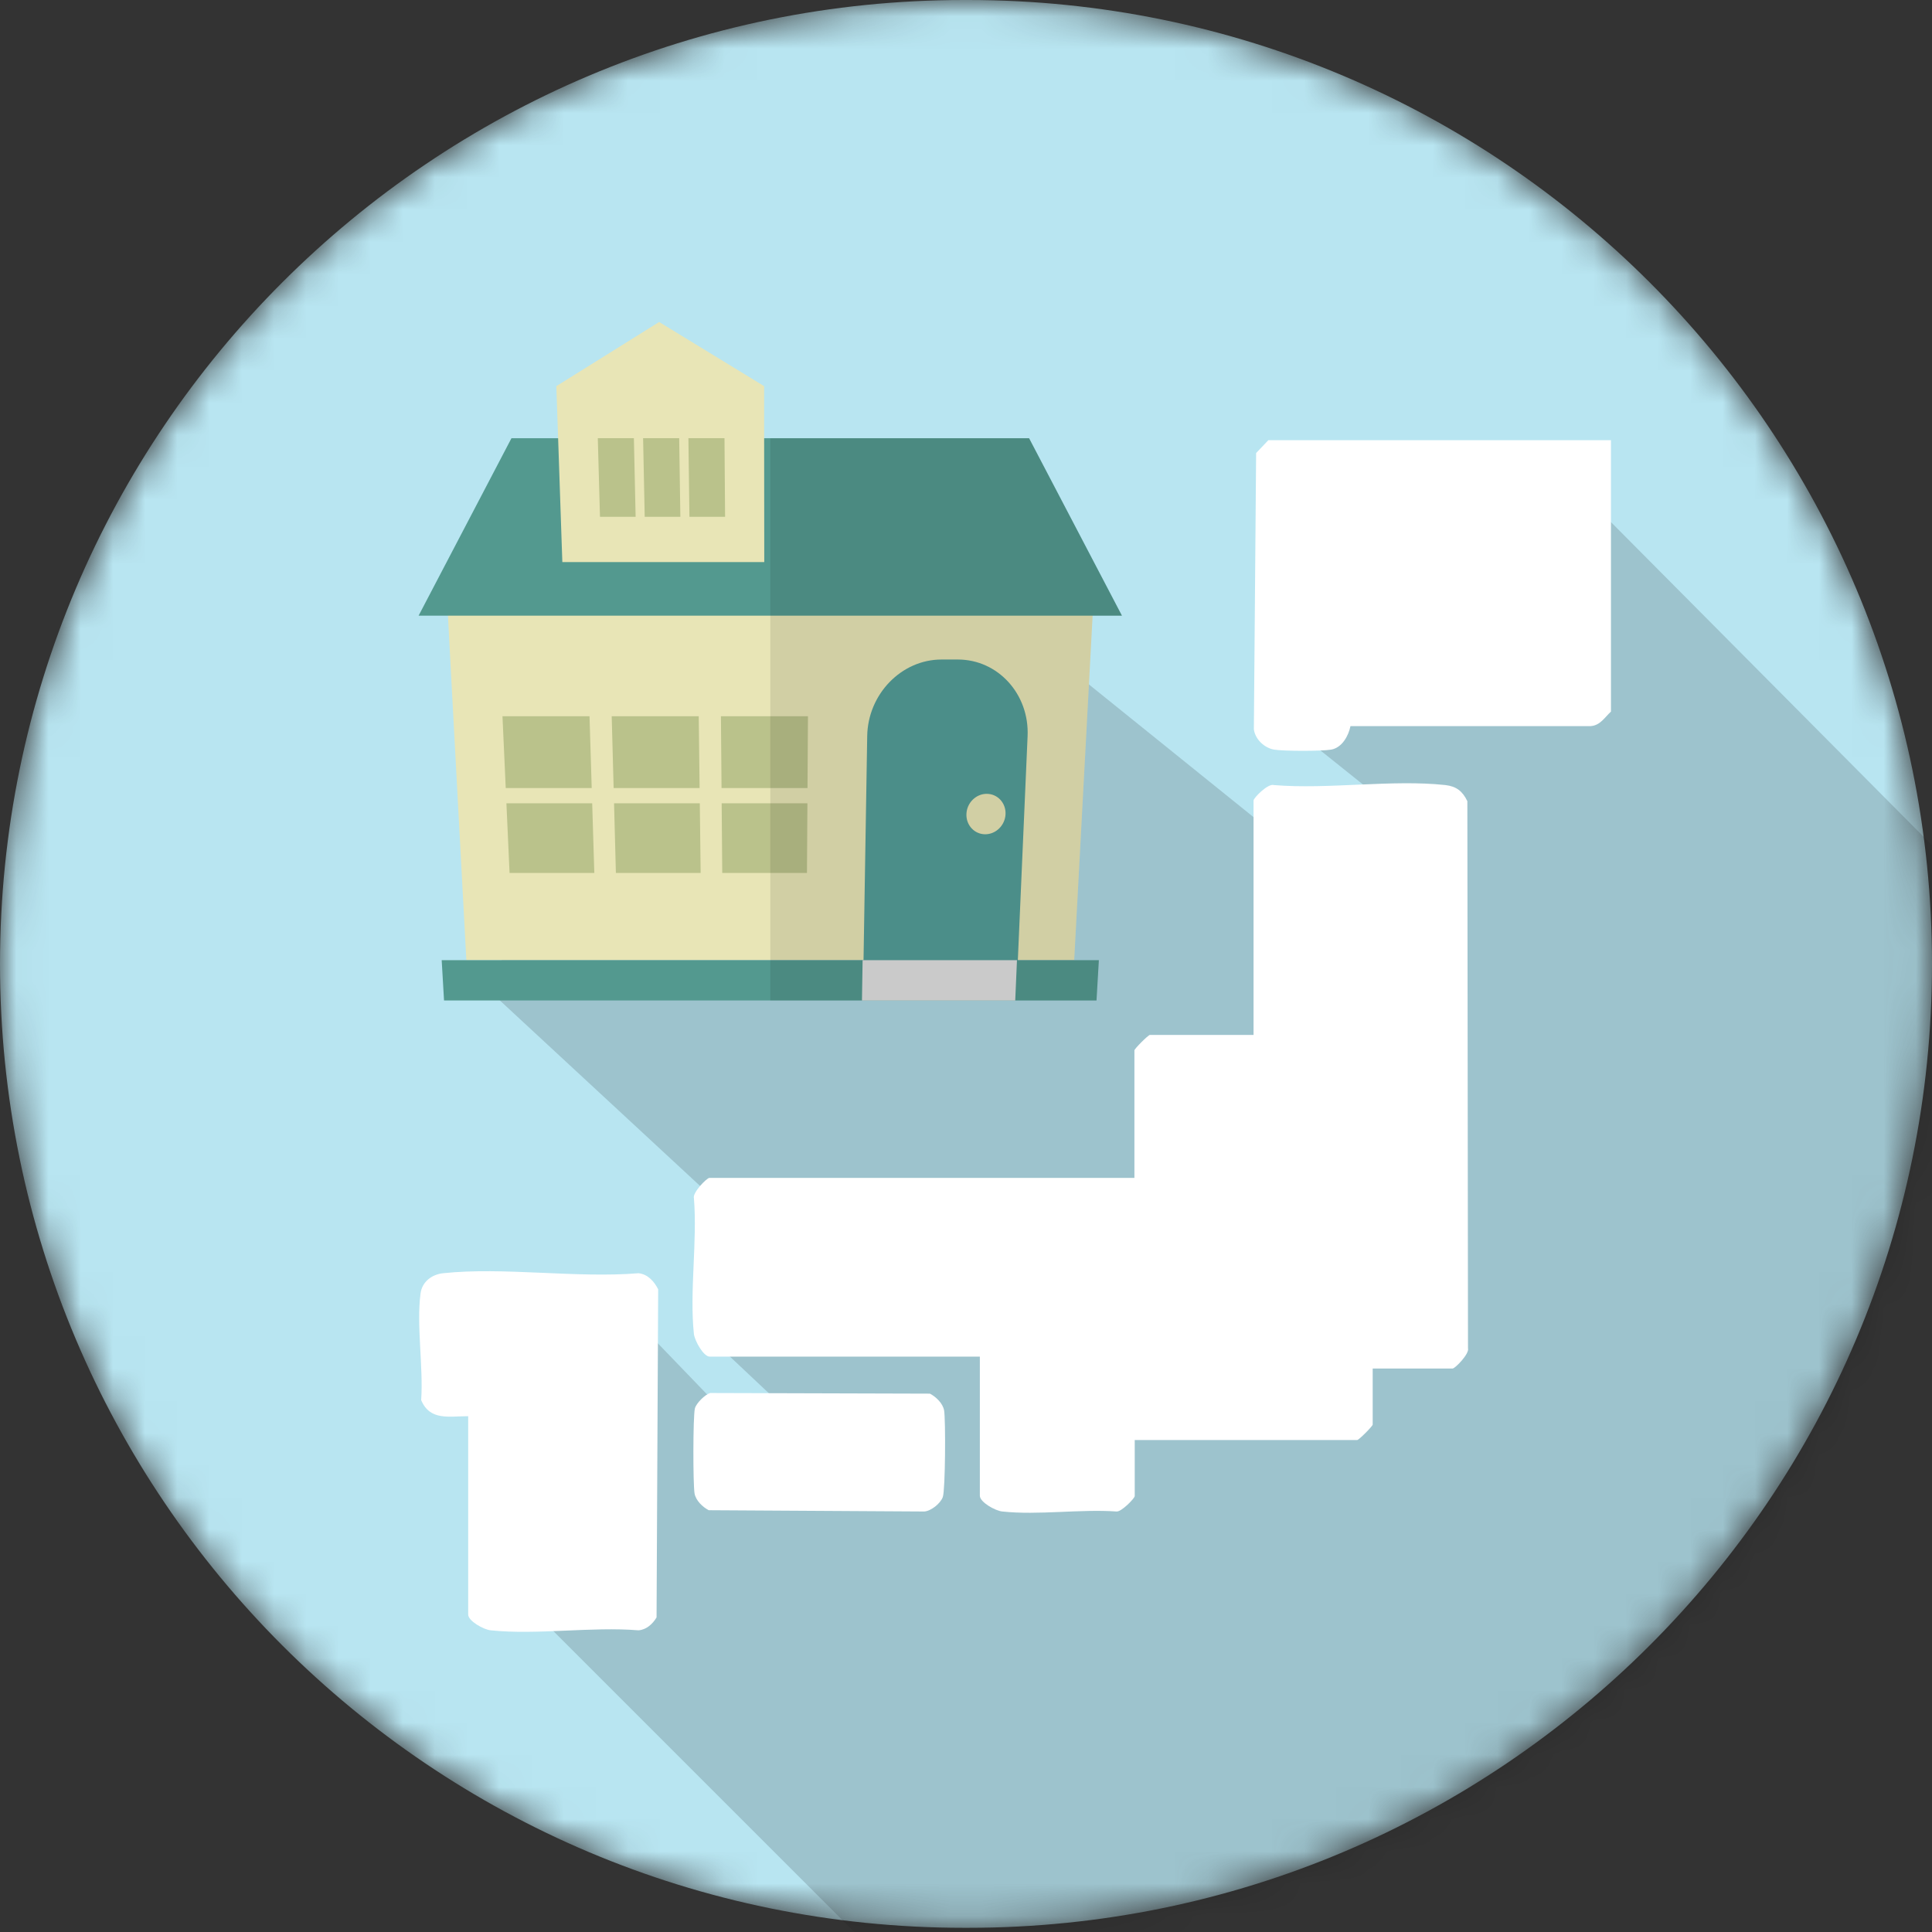
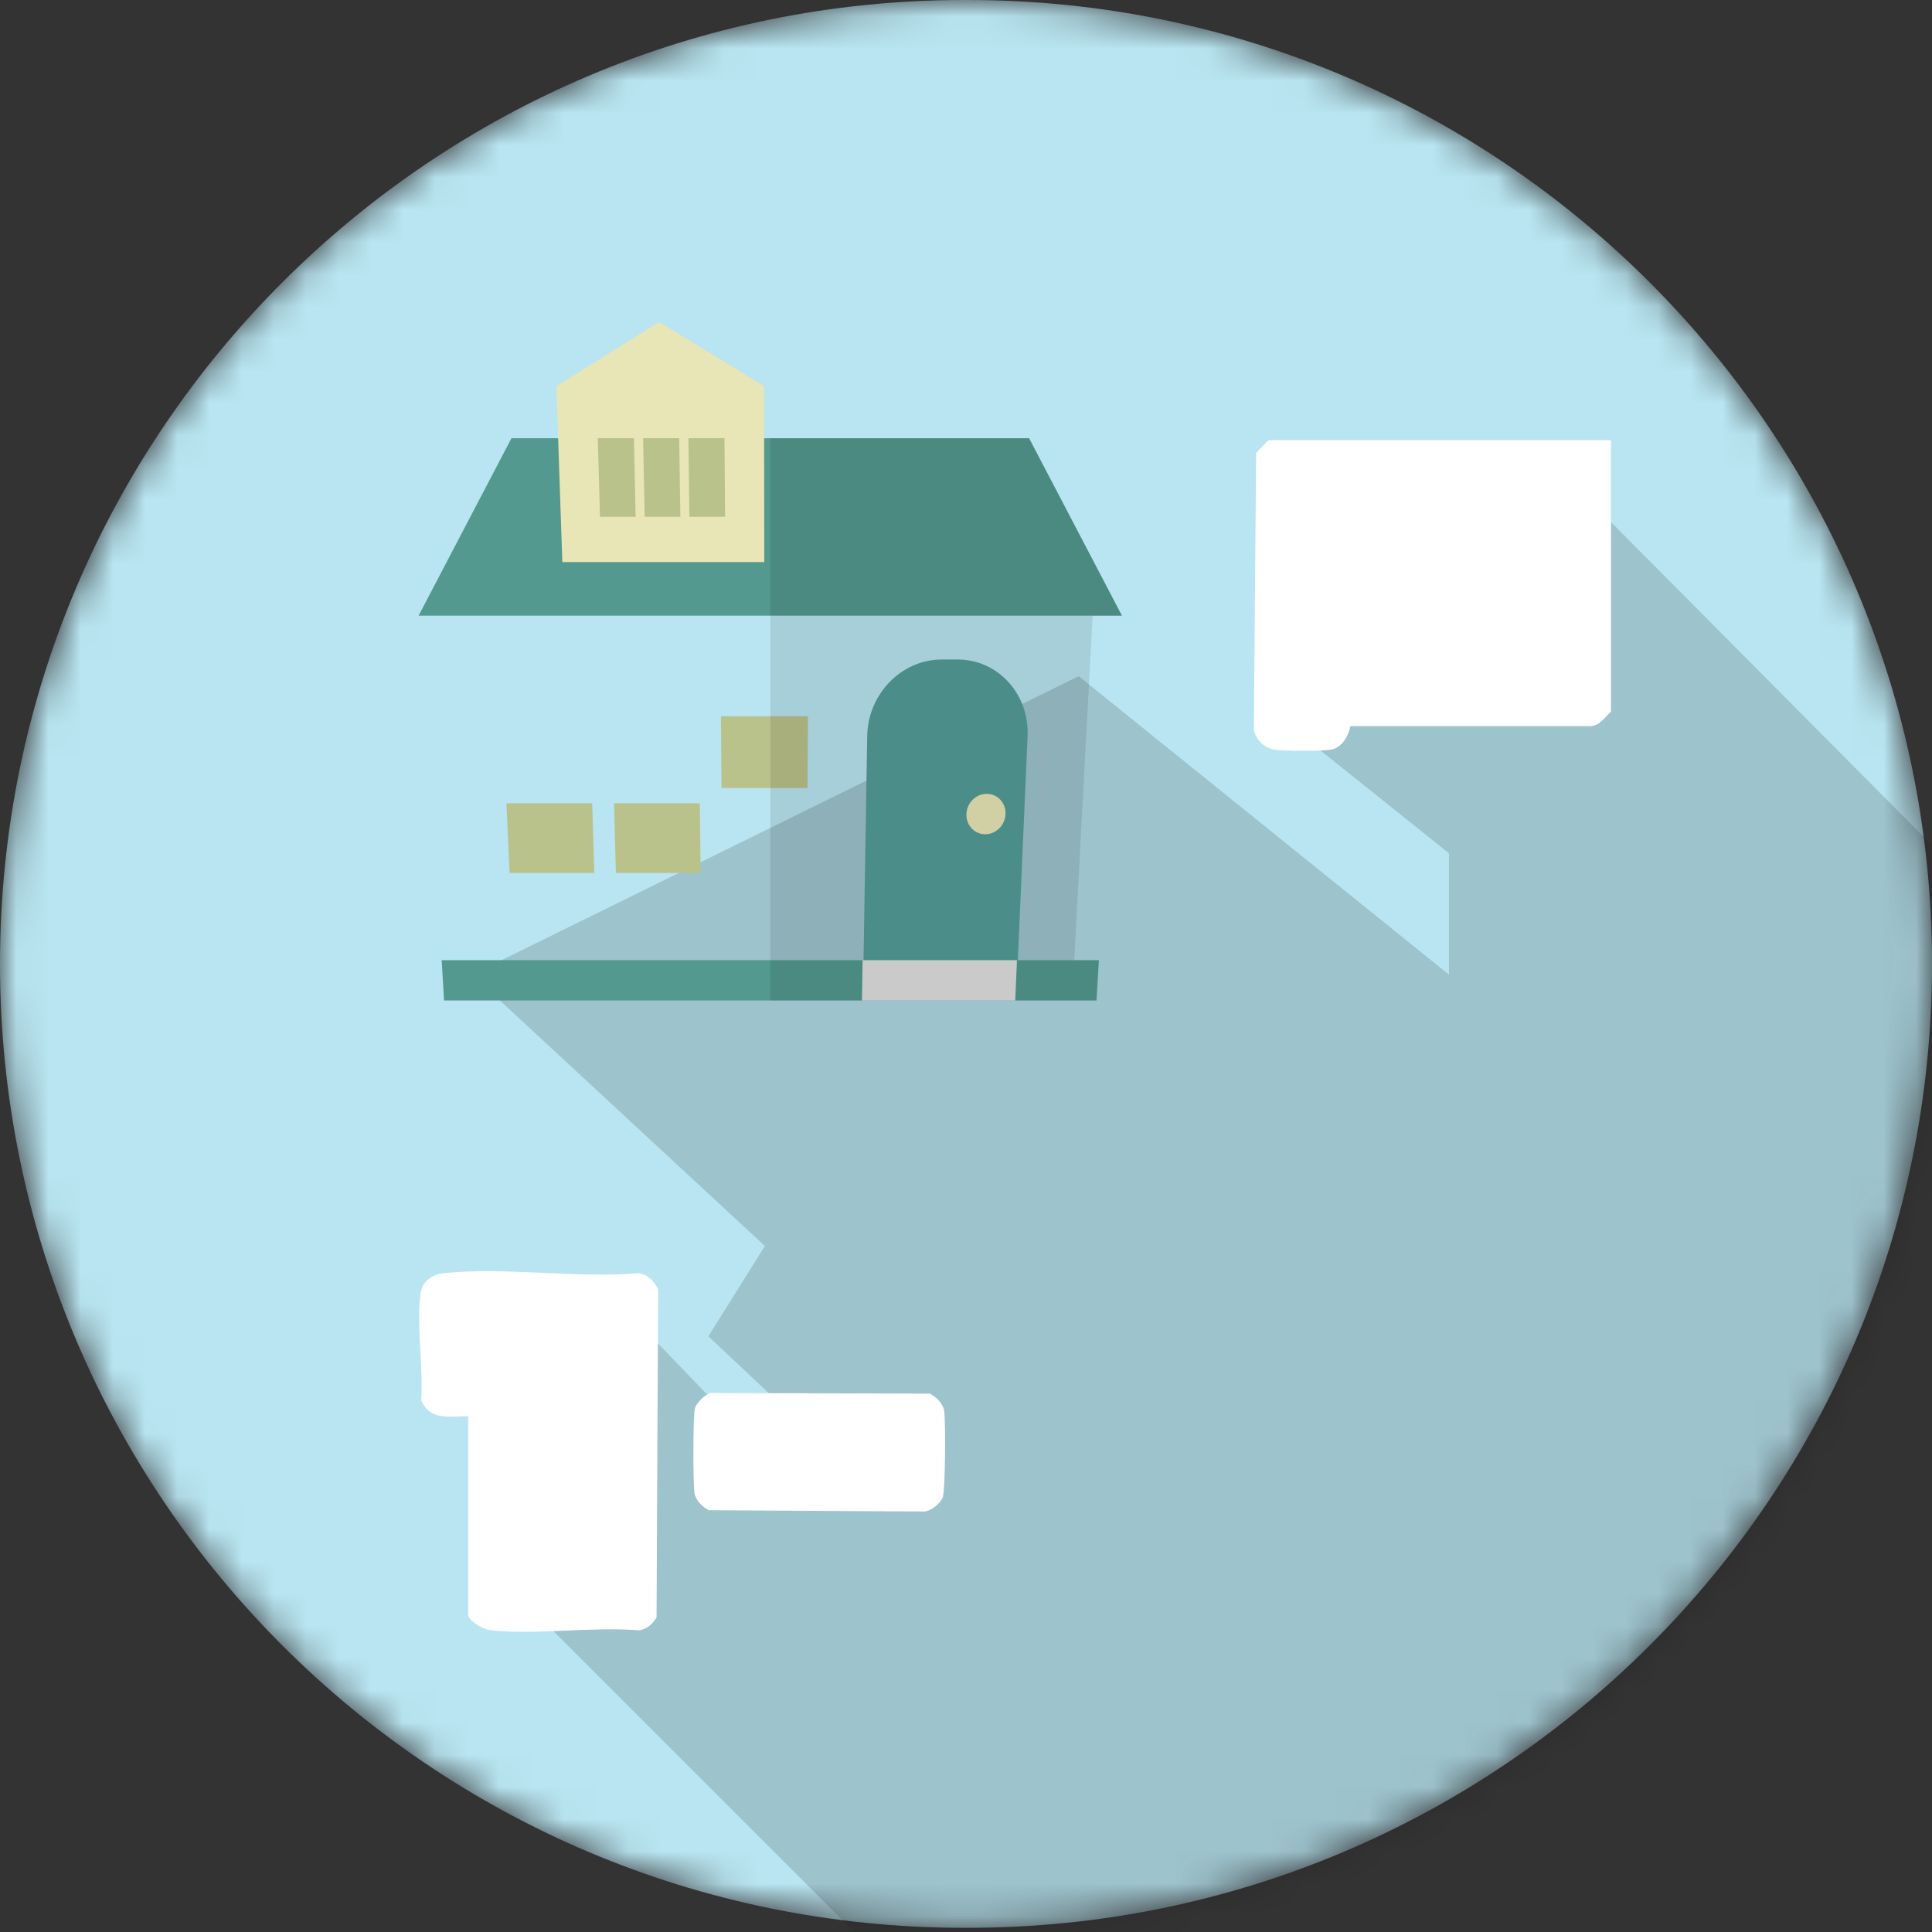
<svg xmlns="http://www.w3.org/2000/svg" width="60" height="60" viewBox="0 0 60 60" fill="none">
  <rect x="0" y="0" width="60" height="60" fill="#333333" stroke="none" />
  <mask id="mask0_669_15236" style="mask-type:luminance" maskUnits="userSpaceOnUse" x="0" y="0" width="60" height="60">
    <path d="M30.06 0H29.94C13.405 0 0 13.402 0 29.935C0 46.468 13.405 59.87 29.94 59.87H30.06C46.595 59.87 60 46.468 60 29.935C60 13.402 46.595 0 30.06 0Z" fill="white" />
  </mask>
  <g mask="url(#mask0_669_15236)">
    <path d="M30.06 0H29.94C13.405 0 0 13.402 0 29.935C0 46.468 13.405 59.87 29.94 59.87H30.06C46.595 59.87 60 46.468 60 29.935C60 13.402 46.595 0 30.06 0Z" fill="#B8E5F1" />
    <path opacity="0.15" d="M77.33 43.69L47.77 13.94L40 22.5L45 26.5V30.27L33.5 21L14.66 30.27L23.755 38.696L22 41.5L27.5 46.68H25.21L20.22 41.5L16.01 42.66L14.79 47.33L15.11 48.58L41.33 74.8L67.21 78.55V61.51L77.33 62.98V43.69Z" fill="#040000" />
    <path d="M39.38 13.67H50.03V22.1C49.84 22.27 49.7 22.53 49.4 22.55H41.94C41.88 22.85 41.68 23.22 41.34 23.28C41.06 23.33 39.87 23.33 39.57 23.28C39.27 23.23 38.98 22.96 38.94 22.65L39.01 14.07L39.39 13.67H39.38Z" fill="white" />
-     <path d="M42.63 42.501V44.241C42.63 44.291 42.2 44.721 42.15 44.721H35.24V46.461C35.24 46.531 34.83 46.951 34.68 46.941C33.55 46.861 32.24 47.061 31.13 46.941C30.91 46.921 30.43 46.651 30.43 46.451V42.131H22.04C21.85 42.131 21.58 41.651 21.55 41.431C21.41 40.111 21.66 38.551 21.55 37.211C21.5 37.041 21.95 36.581 22.03 36.581H35.23V32.621C35.23 32.571 35.66 32.141 35.71 32.141H38.93V24.861C38.93 24.781 39.38 24.321 39.56 24.381C41.26 24.521 43.23 24.201 44.89 24.381C45.23 24.421 45.42 24.571 45.57 24.881L45.59 41.871C45.64 42.041 45.19 42.501 45.11 42.501H42.63Z" fill="white" />
    <path d="M14.54 43.981C13.95 43.981 13.35 44.131 13.08 43.481C13.15 42.461 12.93 41.151 13.06 40.171C13.11 39.801 13.41 39.581 13.76 39.541C15.65 39.341 17.9 39.701 19.83 39.541C20.12 39.571 20.32 39.801 20.44 40.041L20.39 50.231C20.27 50.431 20.08 50.611 19.83 50.631C18.37 50.511 16.67 50.781 15.24 50.631C15.02 50.611 14.54 50.341 14.54 50.141V43.971V43.981Z" fill="white" />
    <path d="M22.06 43.261L28.88 43.281C29.07 43.381 29.28 43.581 29.32 43.801C29.37 44.091 29.36 46.261 29.28 46.491C29.21 46.691 28.91 46.931 28.7 46.941L22.01 46.901C21.82 46.801 21.61 46.601 21.57 46.381C21.52 46.081 21.52 44.001 21.58 43.741C21.62 43.581 21.9 43.301 22.06 43.261Z" fill="white" />
-     <path d="M33.998 17.875L33.932 19.119L33.36 29.819H14.483L13.97 20.229L13.912 19.119L13.846 17.875H33.998Z" fill="#E8E5B6" />
    <path d="M34.126 29.819L34.053 31.071H13.79L13.738 30.18L13.717 29.819H34.126Z" fill="#53998F" />
-     <path d="M18.376 24.473H15.706L15.605 22.244H18.308L18.376 24.473Z" fill="#BAC28B" />
    <path d="M18.457 27.111H15.825L15.727 24.947H18.391L18.457 27.111Z" fill="#BAC28B" />
-     <path d="M21.727 24.473H19.057L18.997 22.244H21.7L21.727 24.473Z" fill="#BAC28B" />
    <path d="M21.759 27.111H19.127L19.07 24.947H21.733L21.759 27.111Z" fill="#BAC28B" />
    <path d="M25.078 24.473H22.408L22.389 22.244H25.092L25.078 24.473Z" fill="#BAC28B" />
-     <path d="M25.061 27.111H22.43L22.412 24.947H25.075L25.061 27.111Z" fill="#BAC28B" />
    <path d="M29.747 20.482H29.24C27.992 20.482 26.953 21.559 26.932 22.858L26.817 29.858H31.608L31.913 22.858C31.969 21.559 30.995 20.482 29.747 20.482Z" fill="#539D98" />
    <path d="M31.529 31.072H26.769L26.789 29.819H31.583L31.529 31.072Z" fill="#E0E0E0" />
    <path d="M34.843 19.12H13L15.884 13.609H31.959L32.788 15.193L34.843 19.12Z" fill="#53998F" />
    <path d="M23.735 17.456H17.464L17.44 16.759L17.333 13.608L17.277 11.993L20.47 10L22.785 11.414L23.731 11.993V13.608L23.735 17.456Z" fill="#E8E5B6" />
    <path d="M19.74 16.05H18.633L18.565 13.608H19.686L19.74 16.05Z" fill="#BAC28B" />
    <path d="M21.129 16.05H20.022L19.972 13.608H21.093L21.129 16.05Z" fill="#BAC28B" />
    <path d="M22.518 16.05H21.411L21.379 13.608H22.5L22.518 16.05Z" fill="#BAC28B" />
    <path d="M31.228 25.283C31.214 25.629 30.931 25.909 30.597 25.909C30.263 25.909 30.001 25.629 30.013 25.283C30.024 24.936 30.307 24.653 30.643 24.653C30.98 24.653 31.242 24.936 31.228 25.283Z" fill="#E8E5B6" />
    <path opacity="0.1" d="M33.932 19.12H34.843L32.788 15.193L31.959 13.609H23.922V31.072H26.769V31.072H31.529V31.072H34.053L34.126 29.82H33.36L33.932 19.12Z" fill="#040000" />
  </g>
</svg>